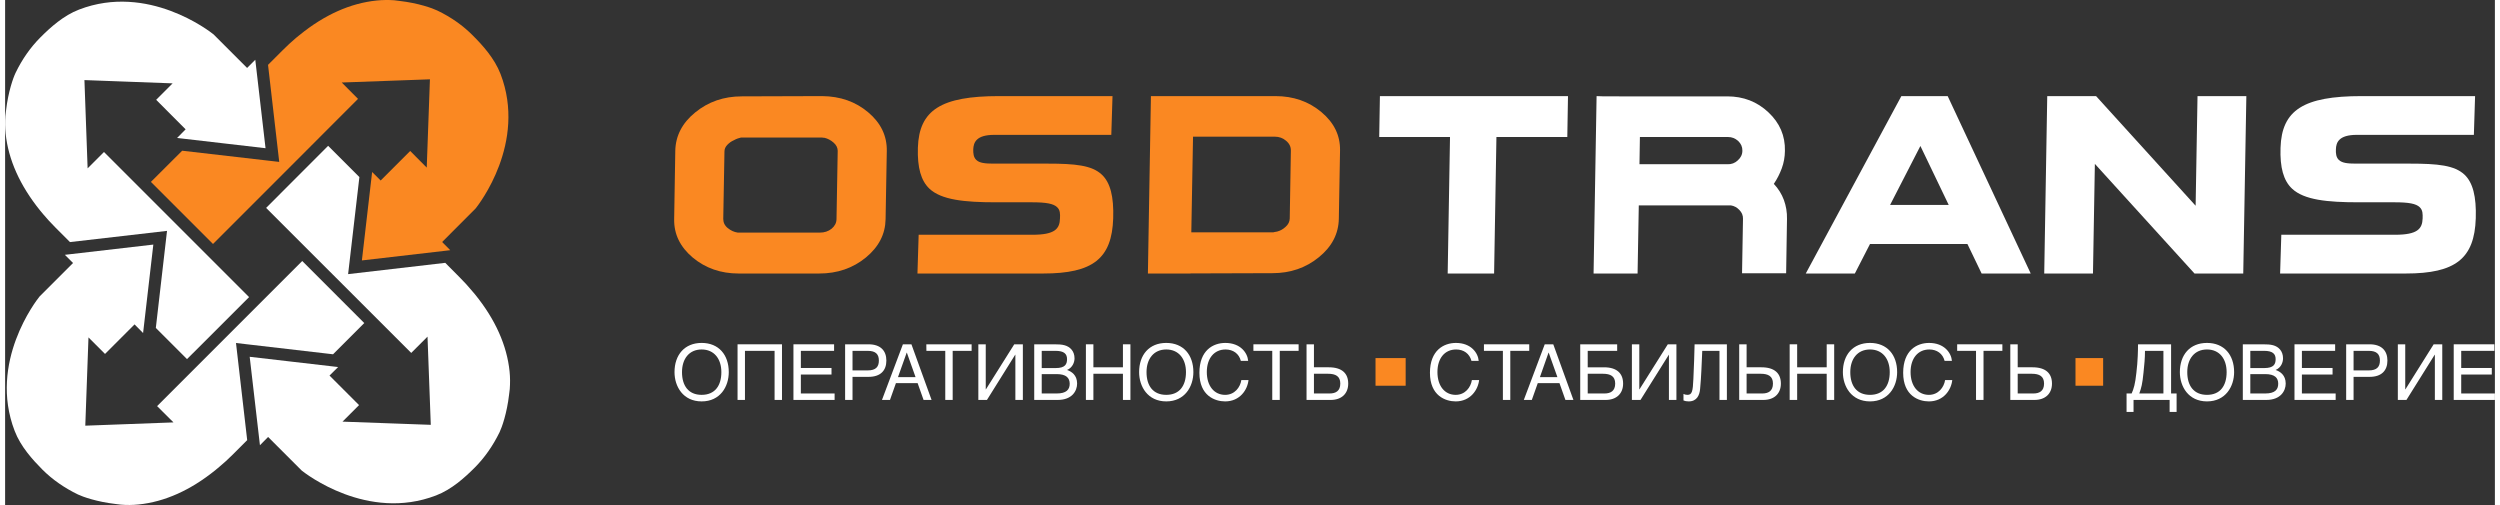
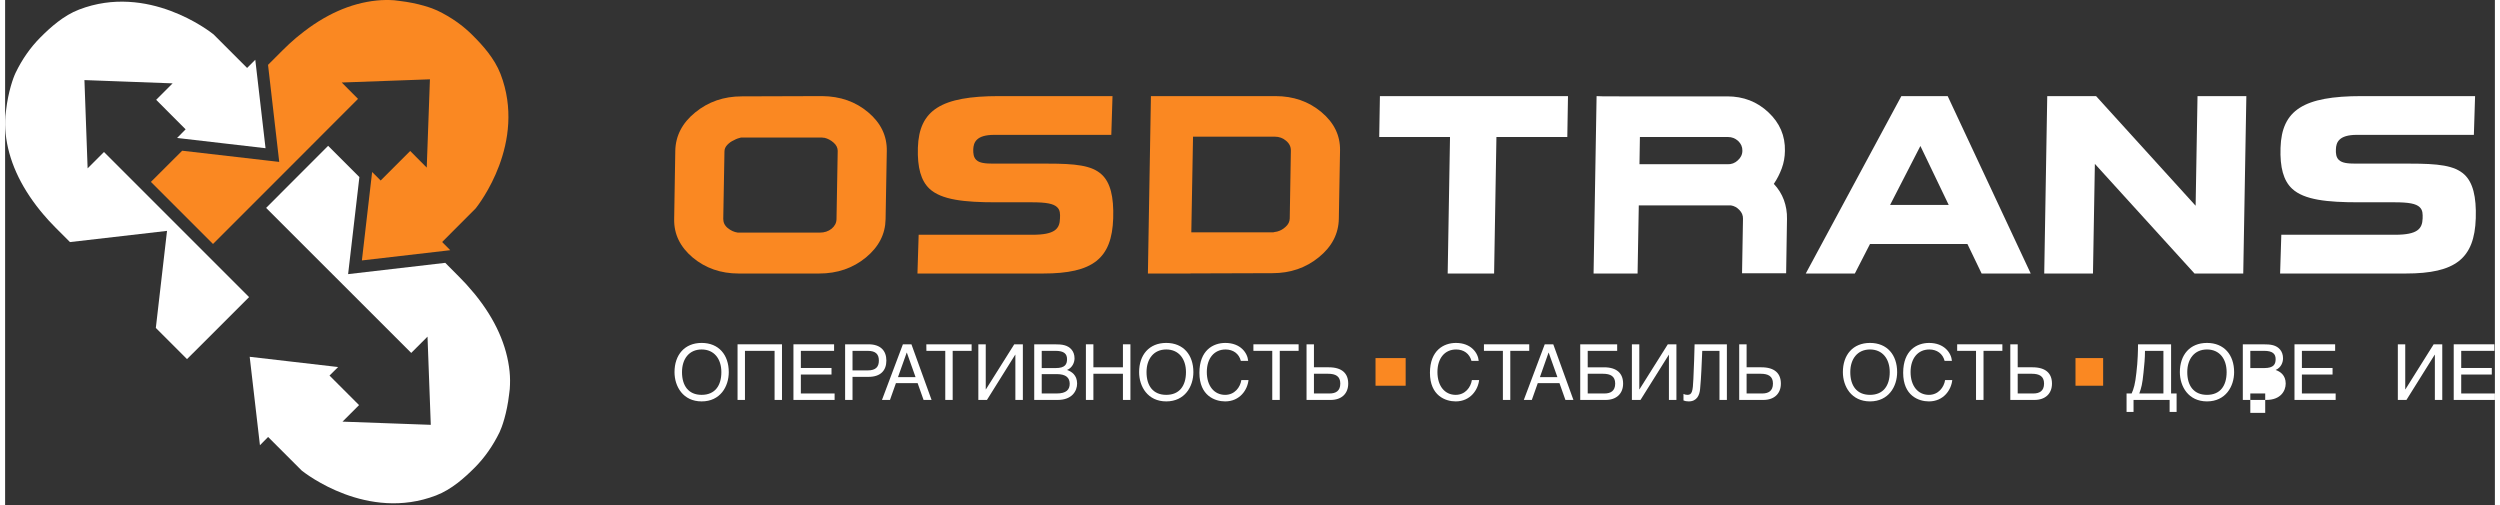
<svg xmlns="http://www.w3.org/2000/svg" xml:space="preserve" width="500px" height="101px" version="1.1" style="shape-rendering:geometricPrecision; text-rendering:geometricPrecision; image-rendering:optimizeQuality; fill-rule:evenodd; clip-rule:evenodd" viewBox="0 0 289.11 58.64">
  <rect x="0" y="0" width="289.11" height="58.64" fill="#333333" stroke="none" />
  <defs>
    <style type="text/css">
   
    .fil1 {fill:#FA8822;fill-rule:nonzero}
    .fil0 {fill:white;fill-rule:nonzero}
   
  </style>
  </defs>
  <g id="Layer_x0020_1">
    <g id="_1989954757824">
-       <path class="fil0" d="M17.21 28.4l-10.19 1.18 -0.08 0.01 0.95 0.95 -3.9 3.9c-0.36,0.45 -5.95,7.62 -2.88,15.6 0.69,1.81 2.08,3.34 3.21,4.48 1.16,1.16 2.55,2.13 4.14,2.9 0.56,0.27 2.19,0.85 4.35,1.1l0.63 0.08c0.69,0.06 1.38,0.05 2.06,-0.02 3.04,-0.31 6.04,-1.66 8.93,-4l0.42 -0.35c0.54,-0.45 1.02,-0.88 1.61,-1.47l1.65 -1.65 -1.3 -11.28 11.27 1.31 3.63 -3.63 -0.09 -0.08 -7.12 -7.12 -4.19 4.19 -5.35 5.35 -7.31 7.31 1.9 1.89 -10.24 0.38 0.37 -10.25 1.92 1.92 3.43 -3.43 0.99 1 0.01 -0.08 1.18 -10.19z" />
      <path class="fil0" d="M30.24 17.21l-1.19 -10.27 -0.95 0.95 -3.9 -3.9c-0.45,-0.36 -7.62,-5.95 -15.61,-2.88 -1.81,0.69 -3.34,2.08 -4.47,3.21 -1.16,1.16 -2.14,2.55 -2.9,4.13 -0.28,0.57 -0.86,2.2 -1.11,4.36l-0.08 0.65c-0.05,0.68 -0.04,1.36 0.03,2.04 0.31,3.03 1.66,6.04 4,8.94l0.34 0.41c0.46,0.54 0.88,1.01 1.48,1.61l1.65 1.65 11.27 -1.3 -1.3 11.27 3.62 3.62 2.83 -2.82 4.38 -4.38 -4.19 -4.19 -6.37 -6.37 -6.29 -6.29 -1.9 1.9 -0.37 -10.25 10.24 0.38 -1.91 1.91 3.42 3.43 -0.99 1 10.27 1.19z" />
      <path class="fil0" d="M28.4 41.43l1.19 10.27 0.95 -0.96 3.9 3.9c0.45,0.36 7.64,5.95 15.6,2.89 1.81,-0.69 3.34,-2.08 4.48,-3.22 1.15,-1.15 2.13,-2.55 2.9,-4.13 0.27,-0.56 0.85,-2.19 1.1,-4.35l0.08 -0.65c0.05,-0.68 0.05,-1.36 -0.02,-2.04 -0.31,-3.04 -1.66,-6.05 -4,-8.94l-0.35 -0.41c-0.45,-0.54 -0.88,-1.02 -1.47,-1.61l-1.65 -1.66 -11.28 1.31 1.31 -11.27 -3.63 -3.63 -0.6 0.6 -6.6 6.61 16.85 16.84 1.89 -1.89 0.38 10.24 -10.25 -0.37 1.92 -1.92 -3.43 -3.43 1 -0.99 -0.08 -0.01 -10.19 -1.18z" />
      <path class="fil1" d="M54.31 4.12c-1.15,-1.16 -2.54,-2.14 -4.13,-2.9 -0.56,-0.27 -2.2,-0.86 -4.36,-1.11l-0.63 -0.08c-0.68,-0.05 -1.37,-0.04 -2.05,0.03 -3.04,0.31 -6.05,1.65 -8.94,4l-0.42 0.34c-0.53,0.46 -1.01,0.88 -1.6,1.48l-1.65 1.65 1.3 11.27 -11.27 -1.3 -3.63 3.62 7.21 7.21 4.19 -4.19 2.91 -2.91 9.74 -9.75 -1.89 -1.9 10.24 -0.37 -0.37 10.25 -1.92 -1.93 -3.43 3.43 -0.99 -0.99 -0.01 0.08 -1.18 10.19 10.19 -1.18 0.07 -0.01 -0.94 -0.95 3.89 -3.9c0.36,-0.45 5.96,-7.62 2.89,-15.61 -0.7,-1.81 -2.08,-3.34 -3.22,-4.47z" />
      <path class="fil1" d="M121 19l-6.24 0c-0.97,0 -1.61,-0.07 -1.98,-0.42 -0.34,-0.32 -0.37,-0.79 -0.36,-1.24 0.03,-0.78 0.33,-1.68 2.43,-1.68l13.6 0 0.14 -4.5 -13.19 0c-6.72,0 -9.27,1.62 -9.41,5.99 -0.07,2.32 0.36,3.83 1.34,4.76 1.4,1.31 4.09,1.58 7.7,1.58l4.2 0c1.67,0 2.49,0.16 2.92,0.56 0.38,0.35 0.36,0.82 0.34,1.31 -0.03,1.2 -0.57,1.9 -3.19,1.9l-13.22 0 -0.14 4.5 14.61 0c5.77,0 7.97,-1.74 8.12,-6.41 0.08,-2.54 -0.34,-4.15 -1.32,-5.07 -1.15,-1.08 -3.04,-1.28 -6.35,-1.28z" />
      <path class="fil0" d="M285.58 20.28c-1.16,-1.08 -3.05,-1.28 -6.36,-1.28l-6.24 0c-0.97,0 -1.6,-0.07 -1.98,-0.42 -0.34,-0.32 -0.37,-0.79 -0.35,-1.24 0.02,-0.78 0.32,-1.68 2.42,-1.68l13.6 0 0.14 -4.5 -13.18 0c-6.73,0 -9.27,1.62 -9.41,5.99 -0.08,2.32 0.35,3.83 1.34,4.76 1.4,1.31 4.09,1.58 7.7,1.58l4.19 0c1.68,0 2.49,0.16 2.92,0.56 0.38,0.35 0.36,0.82 0.35,1.31 -0.04,1.2 -0.58,1.9 -3.19,1.9l-13.22 0 -0.14 4.5 14.6 0c5.77,0 7.97,-1.74 8.12,-6.41 0.08,-2.54 -0.34,-4.15 -1.31,-5.07z" />
      <path class="fil0" d="M201.2 18.62c-0.34,0.32 -0.74,0.47 -1.2,0.45l-10.22 0 0.05 -3.16 10.23 0c0.45,0 0.84,0.15 1.18,0.46 0.33,0.31 0.5,0.69 0.49,1.13 0,0.43 -0.18,0.81 -0.53,1.12zm4.18 2.73c0.38,-0.55 0.68,-1.15 0.92,-1.79 0.24,-0.64 0.36,-1.32 0.37,-2.04 0.04,-1.75 -0.6,-3.24 -1.91,-4.47 -1.31,-1.24 -2.91,-1.86 -4.79,-1.86l-12.53 0c-1.76,0 -2.64,-0.01 -2.64,-0.03l-0.35 20.6 5.11 0 0.14 -7.91 10.7 0c0.38,0.06 0.71,0.24 0.99,0.54 0.28,0.29 0.42,0.63 0.41,1.01l-0.11 6.33 5.12 0 0.1 -6.3c0.02,-0.78 -0.11,-1.52 -0.36,-2.21 -0.26,-0.7 -0.65,-1.32 -1.17,-1.87z" />
      <path class="fil0" d="M218.88 23.8l3.52 -6.85 3.29 6.85 -6.81 0zm1.31 -12.64l-11.1 20.6 5.7 0 1.76 -3.43 11.31 0 1.65 3.43 5.7 0 -9.64 -20.6 -5.38 0z" />
      <polygon class="fil0" points="159.56,15.91 167.78,15.91 167.51,31.76 172.9,31.76 173.17,15.91 181.4,15.91 181.48,11.16 159.64,11.16 " />
      <polygon class="fil0" points="254.36,23.89 242.8,11.16 237.13,11.16 236.78,31.76 242.44,31.76 242.66,19.03 254.23,31.76 259.89,31.76 260.25,11.16 254.58,11.16 " />
      <path class="fil1" d="M149.17 25.37c-0.01,0.36 -0.16,0.68 -0.47,0.96 -0.31,0.29 -0.64,0.47 -1,0.56 -0.08,0.02 -0.16,0.03 -0.23,0.04 -0.07,0.01 -0.15,0.03 -0.23,0.05l-9.5 0 0.2 -11.11 9.49 0c0.51,0 0.95,0.16 1.32,0.48 0.38,0.32 0.56,0.7 0.55,1.14l-0.13 7.88zm3.67 -12.36c-1.47,-1.23 -3.25,-1.85 -5.33,-1.85l-14.46 0 -0.02 1.19 -0.06 3.52 -0.19 11.11 -0.08 4.78 4.96 0 0 -0.01 9.5 -0.03c2.08,0 3.87,-0.61 5.39,-1.85 1.52,-1.23 2.29,-2.73 2.32,-4.48l0.14 -7.92c0.03,-1.74 -0.69,-3.22 -2.17,-4.46z" />
      <path class="fil1" d="M96.54 25.46c-0.01,0.43 -0.2,0.79 -0.57,1.1 -0.37,0.3 -0.83,0.45 -1.36,0.45l-9.53 0c-0.43,-0.06 -0.82,-0.24 -1.17,-0.53 -0.36,-0.29 -0.52,-0.65 -0.52,-1.07l0.14 -7.83c0,-0.28 0.11,-0.53 0.33,-0.76 0.22,-0.23 0.47,-0.41 0.75,-0.53 0.16,-0.09 0.31,-0.16 0.46,-0.21 0.16,-0.05 0.28,-0.09 0.38,-0.11l9.35 0c0.05,0 0.11,0 0.17,0.02 0.06,0.01 0.12,0.01 0.17,0.01 0.38,0.09 0.73,0.27 1.06,0.56 0.32,0.28 0.48,0.6 0.48,0.96l-0.14 7.94zm3.69 -12.41c-1.46,-1.24 -3.25,-1.87 -5.35,-1.89l-9.34 0.03c-2.08,0 -3.88,0.62 -5.4,1.86 -1.52,1.23 -2.29,2.73 -2.32,4.48l-0.13 7.92c-0.03,1.74 0.69,3.22 2.16,4.46 1.48,1.23 3.25,1.85 5.33,1.85l9.35 0c2.1,0 3.91,-0.62 5.41,-1.85 1.51,-1.24 2.27,-2.72 2.3,-4.46l0.14 -7.92c0.03,-1.75 -0.69,-3.25 -2.15,-4.48z" />
      <path class="fil0" d="M80.88 40.58c-1.45,0 -2.28,1.09 -2.28,2.63 0,1.58 0.75,2.64 2.28,2.64 1.54,0 2.29,-1.06 2.29,-2.64 0,-1.54 -0.84,-2.63 -2.29,-2.63zm0 6.03c-2.15,0 -3.15,-1.72 -3.15,-3.4 0,-2 1.17,-3.39 3.15,-3.39 1.99,0 3.15,1.39 3.15,3.39 0,1.68 -0.99,3.4 -3.15,3.4z" />
      <polygon class="fil0" points="85.05,39.98 90.21,39.98 90.21,46.44 89.35,46.44 89.35,40.74 85.91,40.74 85.91,46.44 85.05,46.44 " />
      <polygon class="fil0" points="91.54,39.98 96.26,39.98 96.26,40.74 92.4,40.74 92.4,42.73 95.96,42.73 95.96,43.49 92.4,43.49 92.4,45.69 96.32,45.69 96.32,46.44 91.54,46.44 " />
      <path class="fil0" d="M100.17 43.01c0.92,0 1.29,-0.4 1.29,-1.14 0,-0.74 -0.37,-1.13 -1.29,-1.13l-1.77 0 0 2.27 1.77 0zm-2.63 -3.03l2.72 0c1.41,0 2.07,0.76 2.07,1.89 0,1.14 -0.66,1.89 -2.07,1.89l-1.86 0 0 2.68 -0.86 0 0 -6.46z" />
      <path class="fil0" d="M104.71 40.95l-0.02 0 -1.01 2.84 2.04 0 -1.01 -2.84zm1.25 3.54l-2.52 0 -0.69 1.95 -0.93 0 2.43 -6.46 0.99 0 2.34 6.46 -0.93 0 -0.69 -1.95z" />
      <polygon class="fil0" points="106.97,39.98 112.23,39.98 112.23,40.74 110.03,40.74 110.03,46.44 109.17,46.44 109.17,40.74 106.98,40.74 " />
      <polygon class="fil0" points="113.01,39.98 113.87,39.98 113.87,45.21 113.89,45.21 117.18,39.98 118.18,39.98 118.18,46.44 117.31,46.44 117.31,41.19 117.29,41.19 114.01,46.44 113.01,46.44 " />
      <path class="fil0" d="M122.11 45.69c1.12,0 1.51,-0.45 1.51,-1.13 -0.01,-0.67 -0.39,-1.12 -1.52,-1.12l-1.73 0 0 2.25 1.74 0zm-0.13 -2.95c1.13,0 1.33,-0.46 1.33,-1.04 0,-0.6 -0.34,-0.96 -1.33,-0.96l-1.61 0 0 2 1.61 0zm-2.48 -2.76l2.32 0c0.5,0 0.87,0.02 1.2,0.11 0.63,0.17 1.16,0.67 1.16,1.52 0,0.44 -0.22,1.08 -0.87,1.35 0.52,0.18 1.17,0.59 1.17,1.58 0,0.85 -0.58,1.9 -2.25,1.9l-2.73 0 0 -6.46z" />
      <polygon class="fil0" points="125.5,39.98 126.37,39.98 126.37,42.65 129.8,42.65 129.8,39.98 130.67,39.98 130.67,46.44 129.8,46.44 129.8,43.4 126.37,43.4 126.37,46.44 125.5,46.44 " />
      <path class="fil0" d="M134.83 40.58c-1.45,0 -2.29,1.09 -2.29,2.63 0,1.58 0.75,2.64 2.29,2.64 1.54,0 2.29,-1.06 2.29,-2.64 0,-1.54 -0.84,-2.63 -2.29,-2.63zm0 6.03c-2.15,0 -3.15,-1.72 -3.15,-3.4 0,-2 1.16,-3.39 3.15,-3.39 1.99,0 3.15,1.39 3.15,3.39 0,1.68 -1,3.4 -3.15,3.4z" />
      <path class="fil0" d="M141.67 45.85c1.1,0 1.75,-0.87 1.88,-1.72l0.83 0c-0.11,1.13 -1,2.48 -2.71,2.48 -1.18,0 -2.99,-0.65 -2.99,-3.32 0,-2.62 1.6,-3.47 3.01,-3.47 1.77,0 2.58,1.17 2.65,2.08l-0.85 0c-0.21,-0.83 -0.89,-1.32 -1.77,-1.32 -1.32,0 -2.18,1.02 -2.18,2.62 0,1.62 0.86,2.65 2.13,2.65z" />
      <polygon class="fil0" points="144.95,39.98 150.2,39.98 150.2,40.74 148.01,40.74 148.01,46.44 147.14,46.44 147.14,40.74 144.95,40.74 " />
      <path class="fil0" d="M153.8 45.69c0.7,0 1.24,-0.28 1.24,-1.15 0,-0.85 -0.54,-1.14 -1.43,-1.14l-1.63 0 0 2.29 1.82 0zm-2.68 -5.71l0.86 0 0 2.67 1.72 0c1.55,0 2.26,0.72 2.26,1.89 0,1.15 -0.75,1.9 -2.04,1.9l-2.8 0 0 -6.46z" />
      <path class="fil0" d="M168.44 45.85c1.1,0 1.75,-0.87 1.88,-1.72l0.84 0c-0.12,1.13 -1.01,2.48 -2.72,2.48 -1.18,0 -2.99,-0.65 -2.99,-3.32 0,-2.62 1.61,-3.47 3.02,-3.47 1.76,0 2.57,1.17 2.64,2.08l-0.84 0c-0.22,-0.83 -0.89,-1.32 -1.78,-1.32 -1.32,0 -2.17,1.02 -2.17,2.62 0,1.62 0.85,2.65 2.12,2.65z" />
      <polygon class="fil0" points="171.72,39.98 176.98,39.98 176.98,40.74 174.78,40.74 174.78,46.44 173.92,46.44 173.92,40.74 171.72,40.74 " />
      <path class="fil0" d="M179.24 40.95l-0.02 0 -1 2.84 2.03 0 -1.01 -2.84zm1.25 3.54l-2.52 0 -0.69 1.95 -0.93 0 2.43 -6.46 0.99 0 2.34 6.46 -0.93 0 -0.69 -1.95z" />
      <path class="fil0" d="M183.77 45.69l1.95 0c0.7,0 1.24,-0.28 1.24,-1.15 0,-0.85 -0.54,-1.14 -1.43,-1.14l-1.76 0 0 2.29zm-0.87 -5.71l4.29 0 0 0.76 -3.42 0 0 1.91 1.89 0c1.51,0 2.22,0.72 2.22,1.89 0,1.15 -0.75,1.9 -2.04,1.9l-2.94 0 0 -6.46z" />
      <polygon class="fil0" points="188.9,39.98 189.76,39.98 189.76,45.21 189.78,45.21 193.07,39.98 194.07,39.98 194.07,46.44 193.2,46.44 193.2,41.19 193.19,41.19 189.9,46.44 188.9,46.44 " />
      <path class="fil0" d="M199.07 40.74l-2 0c-0.07,1.49 -0.11,2.97 -0.25,4.43 -0.06,0.68 -0.35,1.44 -1.32,1.44 -0.25,0 -0.45,-0.04 -0.61,-0.11l0 -0.76c0.12,0.07 0.28,0.11 0.46,0.11 0.53,0 0.63,-0.39 0.69,-1.86 0.07,-1.62 0.12,-2.88 0.14,-4.01l3.75 0 0 6.46 -0.86 0 0 -5.7z" />
      <path class="fil0" d="M204.04 45.69c0.7,0 1.24,-0.28 1.24,-1.15 0,-0.85 -0.54,-1.14 -1.43,-1.14l-1.63 0 0 2.29 1.82 0zm-2.68 -5.71l0.86 0 0 2.67 1.72 0c1.55,0 2.26,0.72 2.26,1.89 0,1.15 -0.75,1.9 -2.04,1.9l-2.8 0 0 -6.46z" />
-       <polygon class="fil0" points="207.22,39.98 208.09,39.98 208.09,42.65 211.52,42.65 211.52,39.98 212.39,39.98 212.39,46.44 211.52,46.44 211.52,43.4 208.09,43.4 208.09,46.44 207.22,46.44 " />
      <path class="fil0" d="M216.55 40.58c-1.45,0 -2.29,1.09 -2.29,2.63 0,1.58 0.75,2.64 2.29,2.64 1.54,0 2.29,-1.06 2.29,-2.64 0,-1.54 -0.84,-2.63 -2.29,-2.63zm0 6.03c-2.15,0 -3.15,-1.72 -3.15,-3.4 0,-2 1.16,-3.39 3.15,-3.39 1.99,0 3.15,1.39 3.15,3.39 0,1.68 -1,3.4 -3.15,3.4z" />
      <path class="fil0" d="M223.39 45.85c1.09,0 1.75,-0.87 1.88,-1.72l0.83 0c-0.11,1.13 -1,2.48 -2.71,2.48 -1.18,0 -2.99,-0.65 -2.99,-3.32 0,-2.62 1.6,-3.47 3.01,-3.47 1.77,0 2.58,1.17 2.65,2.08l-0.85 0c-0.21,-0.83 -0.89,-1.32 -1.77,-1.32 -1.32,0 -2.18,1.02 -2.18,2.62 0,1.62 0.86,2.65 2.13,2.65z" />
      <polygon class="fil0" points="226.67,39.98 231.92,39.98 231.92,40.74 229.73,40.74 229.73,46.44 228.86,46.44 228.86,40.74 226.67,40.74 " />
      <path class="fil0" d="M235.52 45.69c0.7,0 1.24,-0.28 1.24,-1.15 0,-0.85 -0.54,-1.14 -1.43,-1.14l-1.63 0 0 2.29 1.82 0zm-2.68 -5.71l0.86 0 0 2.67 1.72 0c1.55,0 2.26,0.72 2.26,1.89 0,1.15 -0.75,1.9 -2.04,1.9l-2.8 0 0 -6.46z" />
      <path class="fil0" d="M248.48 40.74c0,0.84 -0.08,1.67 -0.17,2.51 -0.13,1.33 -0.25,1.78 -0.49,2.44l2.8 0 0 -4.95 -2.14 0zm-2.14 7.09l0 -2.14 0.59 0c0.25,-0.56 0.41,-1.1 0.55,-2.4 0.17,-1.37 0.19,-2.71 0.19,-3.31l3.84 0 0 5.71 0.64 0 0 2.14 -0.81 0 0 -1.39 -4.19 0 0 1.39 -0.81 0z" />
      <path class="fil0" d="M255.68 40.58c-1.45,0 -2.29,1.09 -2.29,2.63 0,1.58 0.75,2.64 2.29,2.64 1.54,0 2.28,-1.06 2.28,-2.64 0,-1.54 -0.83,-2.63 -2.28,-2.63zm0 6.03c-2.15,0 -3.15,-1.72 -3.15,-3.4 0,-2 1.16,-3.39 3.15,-3.39 1.99,0 3.15,1.39 3.15,3.39 0,1.68 -1,3.4 -3.15,3.4z" />
-       <path class="fil0" d="M262.44 45.69c1.13,0 1.51,-0.45 1.51,-1.13 0,-0.67 -0.38,-1.12 -1.51,-1.12l-1.73 0 0 2.25 1.73 0zm-0.12 -2.95c1.13,0 1.33,-0.46 1.33,-1.04 0,-0.6 -0.34,-0.96 -1.33,-0.96l-1.61 0 0 2 1.61 0zm-2.48 -2.76l2.31 0c0.51,0 0.88,0.02 1.21,0.11 0.63,0.17 1.15,0.67 1.15,1.52 0,0.44 -0.21,1.08 -0.86,1.35 0.52,0.18 1.17,0.59 1.17,1.58 0,0.85 -0.59,1.9 -2.25,1.9l-2.73 0 0 -6.46z" />
+       <path class="fil0" d="M262.44 45.69l-1.73 0 0 2.25 1.73 0zm-0.12 -2.95c1.13,0 1.33,-0.46 1.33,-1.04 0,-0.6 -0.34,-0.96 -1.33,-0.96l-1.61 0 0 2 1.61 0zm-2.48 -2.76l2.31 0c0.51,0 0.88,0.02 1.21,0.11 0.63,0.17 1.15,0.67 1.15,1.52 0,0.44 -0.21,1.08 -0.86,1.35 0.52,0.18 1.17,0.59 1.17,1.58 0,0.85 -0.59,1.9 -2.25,1.9l-2.73 0 0 -6.46z" />
      <polygon class="fil0" points="265.84,39.98 270.56,39.98 270.56,40.74 266.7,40.74 266.7,42.73 270.26,42.73 270.26,43.49 266.7,43.49 266.7,45.69 270.62,45.69 270.62,46.44 265.84,46.44 " />
-       <path class="fil0" d="M274.47 43.01c0.92,0 1.29,-0.4 1.29,-1.14 0,-0.74 -0.37,-1.13 -1.29,-1.13l-1.77 0 0 2.27 1.77 0zm-2.63 -3.03l2.72 0c1.41,0 2.07,0.76 2.07,1.89 0,1.14 -0.66,1.89 -2.07,1.89l-1.86 0 0 2.68 -0.86 0 0 -6.46z" />
      <polygon class="fil0" points="277.84,39.98 278.7,39.98 278.7,45.21 278.72,45.21 282,39.98 283,39.98 283,46.44 282.14,46.44 282.14,41.19 282.12,41.19 278.84,46.44 277.84,46.44 " />
      <polygon class="fil0" points="284.33,39.98 289.05,39.98 289.05,40.74 285.2,40.74 285.2,42.73 288.75,42.73 288.75,43.49 285.2,43.49 285.2,45.69 289.11,45.69 289.11,46.44 284.33,46.44 " />
      <polygon class="fil1" points="162.63,44.79 159.13,44.79 159.13,41.58 162.63,41.58 " />
      <polygon class="fil1" points="243.62,44.79 240.41,44.79 240.41,41.58 243.62,41.58 " />
    </g>
  </g>
</svg>